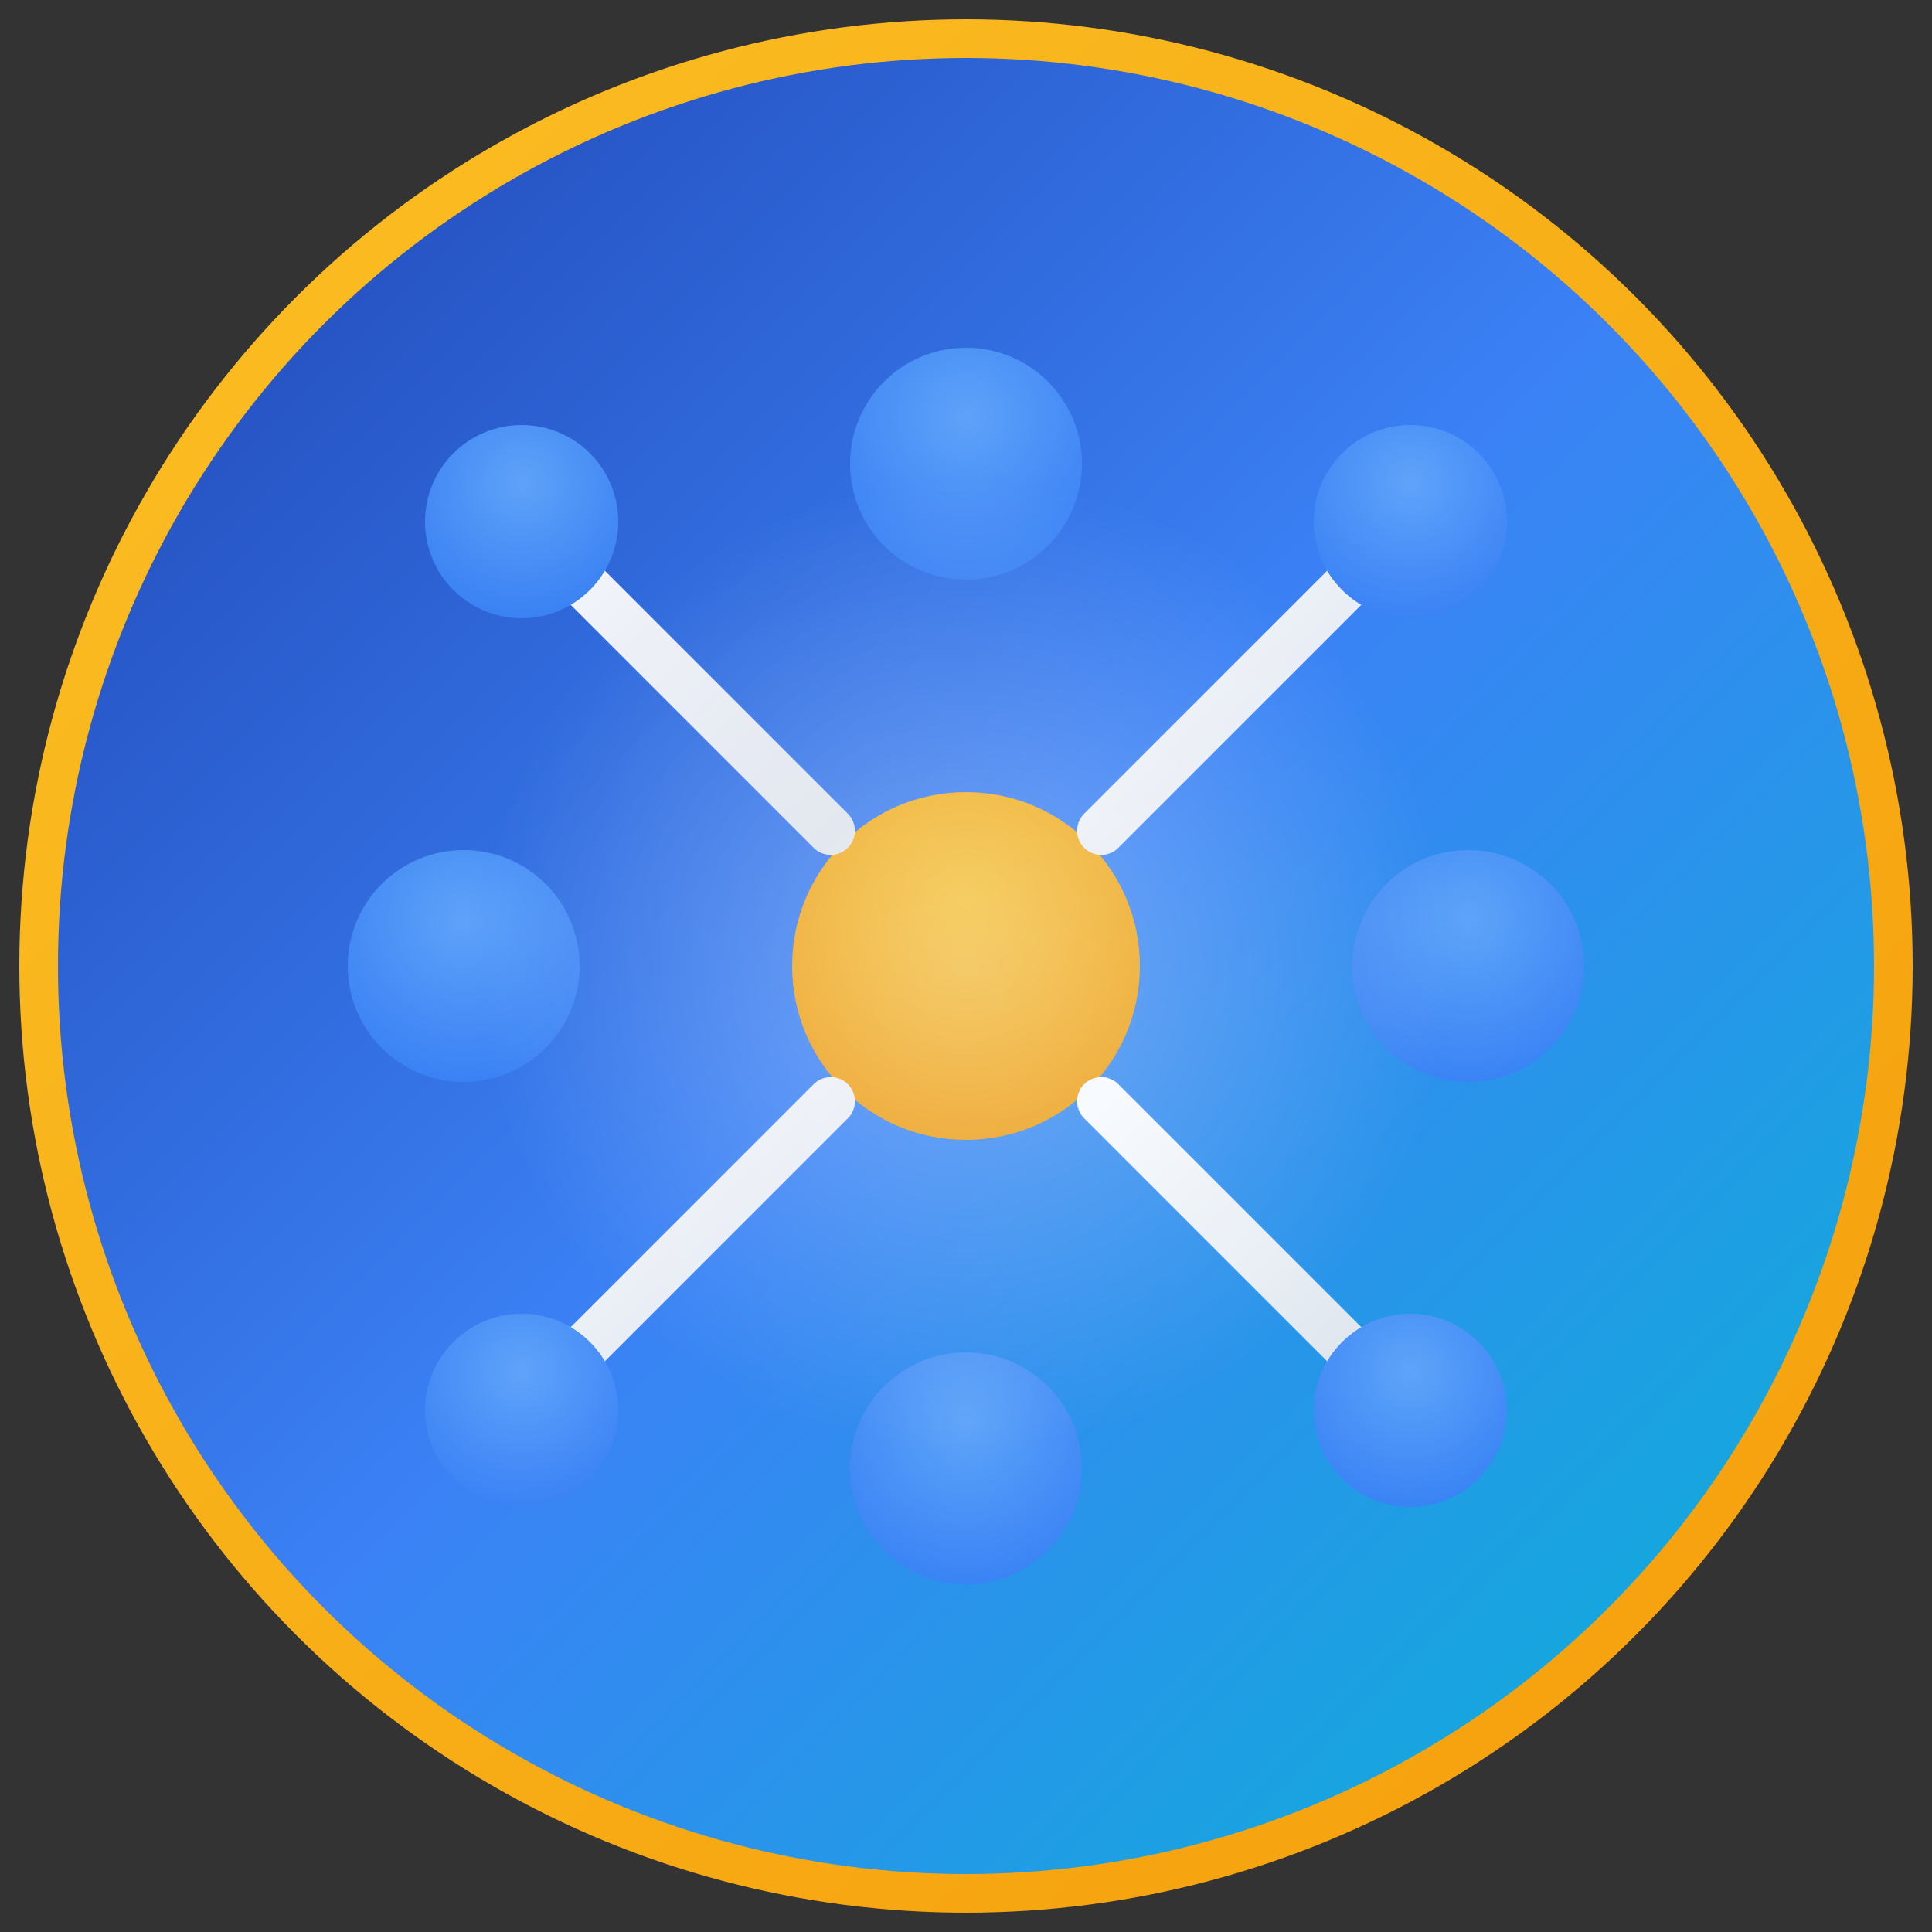
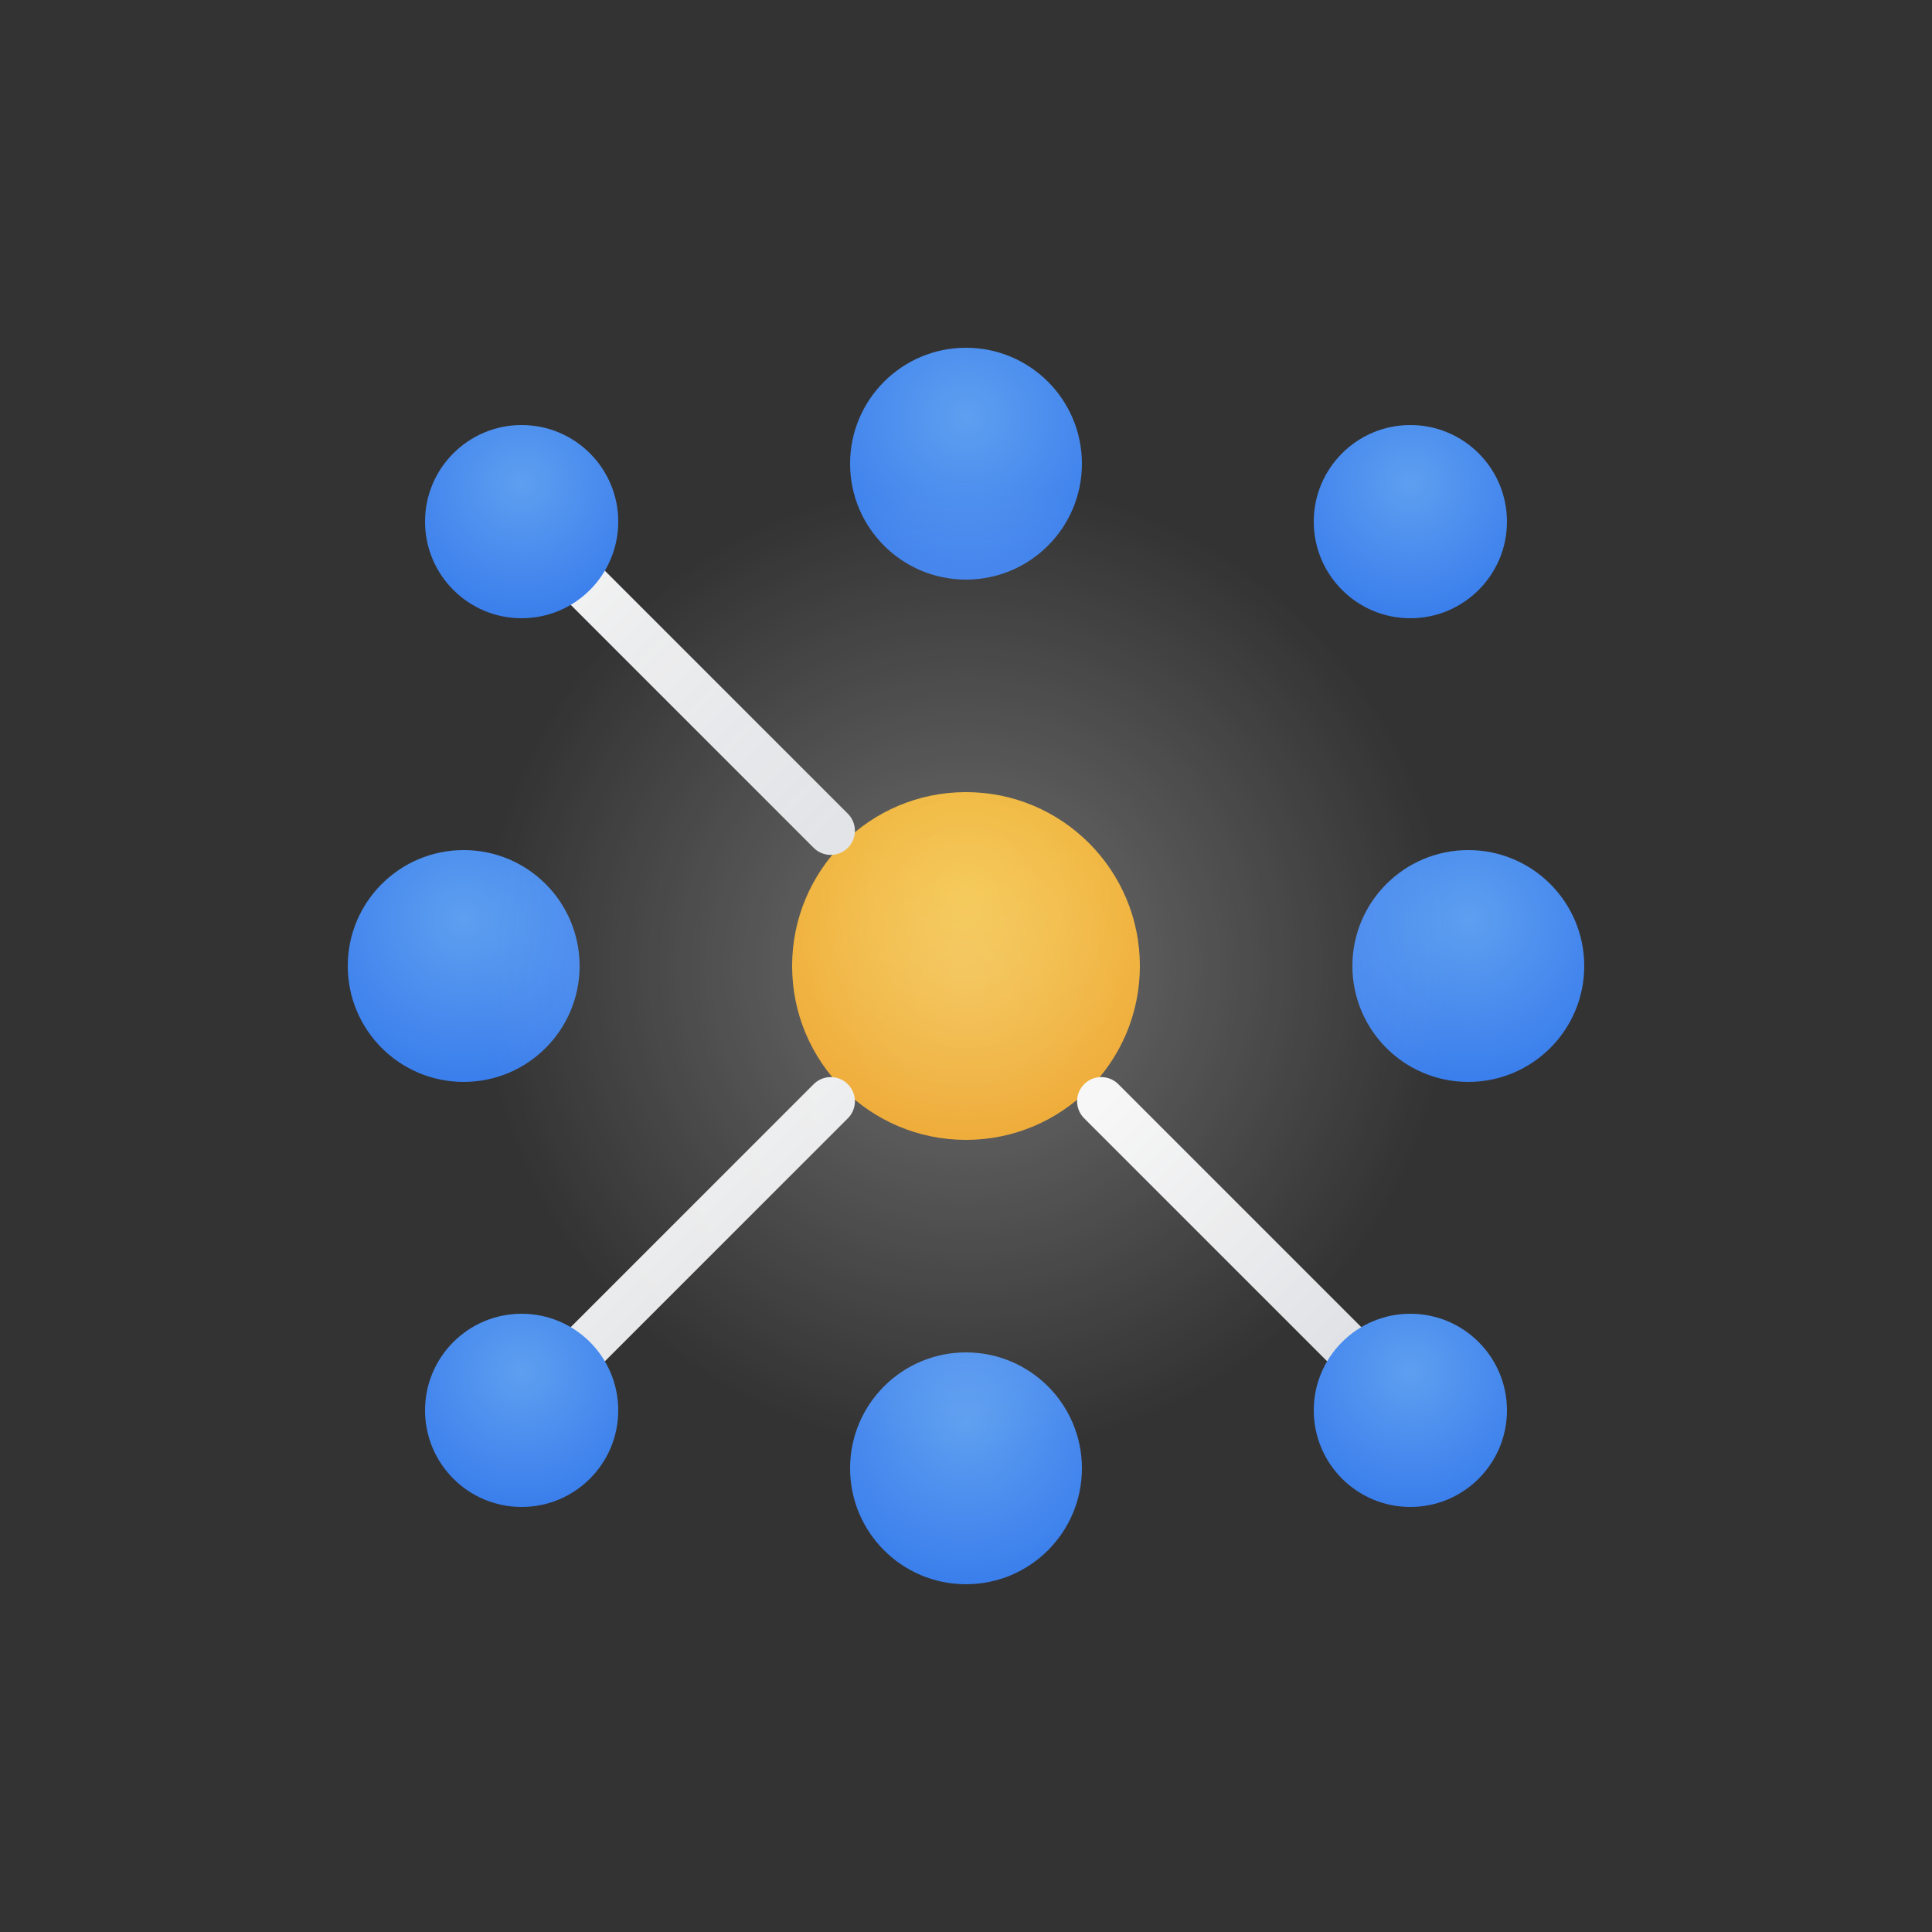
<svg xmlns="http://www.w3.org/2000/svg" viewBox="0 0 100 100" width="32" height="32">
  <rect x="0" y="0" width="100" height="100" fill="#333333" stroke="none" />
-   <circle cx="50" cy="50" r="48" fill="url(#bg-gradient)" />
-   <circle cx="50" cy="50" r="48" fill="none" stroke="url(#border-gradient)" stroke-width="2" />
  <g fill="none" stroke="#ffffff" stroke-width="2.5" stroke-linecap="round" opacity="0.95">
    <circle cx="50" cy="50" r="9" fill="url(#center-gradient)" stroke-width="0" />
-     <path d="M50,41 L50,26" stroke="url(#line-gradient)" />
    <path d="M50,59 L50,74" stroke="url(#line-gradient)" />
    <path d="M41,50 L26,50" stroke="url(#line-gradient)" />
    <path d="M59,50 L74,50" stroke="url(#line-gradient)" />
    <path d="M43,43 L28,28" stroke="url(#line-gradient)" />
-     <path d="M57,43 L72,28" stroke="url(#line-gradient)" />
    <path d="M43,57 L28,72" stroke="url(#line-gradient)" />
    <path d="M57,57 L72,72" stroke="url(#line-gradient)" />
    <circle cx="50" cy="24" r="6" fill="url(#node-gradient)" stroke-width="0" />
    <circle cx="50" cy="76" r="6" fill="url(#node-gradient)" stroke-width="0" />
    <circle cx="24" cy="50" r="6" fill="url(#node-gradient)" stroke-width="0" />
    <circle cx="76" cy="50" r="6" fill="url(#node-gradient)" stroke-width="0" />
    <circle cx="27" cy="27" r="5" fill="url(#node-gradient)" stroke-width="0" />
    <circle cx="73" cy="27" r="5" fill="url(#node-gradient)" stroke-width="0" />
    <circle cx="27" cy="73" r="5" fill="url(#node-gradient)" stroke-width="0" />
    <circle cx="73" cy="73" r="5" fill="url(#node-gradient)" stroke-width="0" />
  </g>
  <circle cx="50" cy="50" r="25" fill="url(#glow-gradient)" opacity="0.3" />
  <defs>
    <linearGradient id="bg-gradient" x1="0%" y1="0%" x2="100%" y2="100%">
      <stop offset="0%" stop-color="#1e40af" />
      <stop offset="50%" stop-color="#3b82f6" />
      <stop offset="100%" stop-color="#06b6d4" />
    </linearGradient>
    <linearGradient id="border-gradient" x1="0%" y1="0%" x2="100%" y2="100%">
      <stop offset="0%" stop-color="#fbbf24" />
      <stop offset="100%" stop-color="#f59e0b" />
    </linearGradient>
    <radialGradient id="center-gradient" cx="50%" cy="30%" r="70%">
      <stop offset="0%" stop-color="#fbbf24" />
      <stop offset="100%" stop-color="#f59e0b" />
    </radialGradient>
    <radialGradient id="node-gradient" cx="50%" cy="30%" r="70%">
      <stop offset="0%" stop-color="#60a5fa" />
      <stop offset="100%" stop-color="#3b82f6" />
    </radialGradient>
    <linearGradient id="line-gradient" x1="0%" y1="0%" x2="100%" y2="100%">
      <stop offset="0%" stop-color="#ffffff" />
      <stop offset="100%" stop-color="#e5e7eb" />
    </linearGradient>
    <radialGradient id="glow-gradient" cx="50%" cy="50%" r="50%">
      <stop offset="0%" stop-color="#ffffff" />
      <stop offset="100%" stop-color="#ffffff" stop-opacity="0" />
    </radialGradient>
  </defs>
</svg>